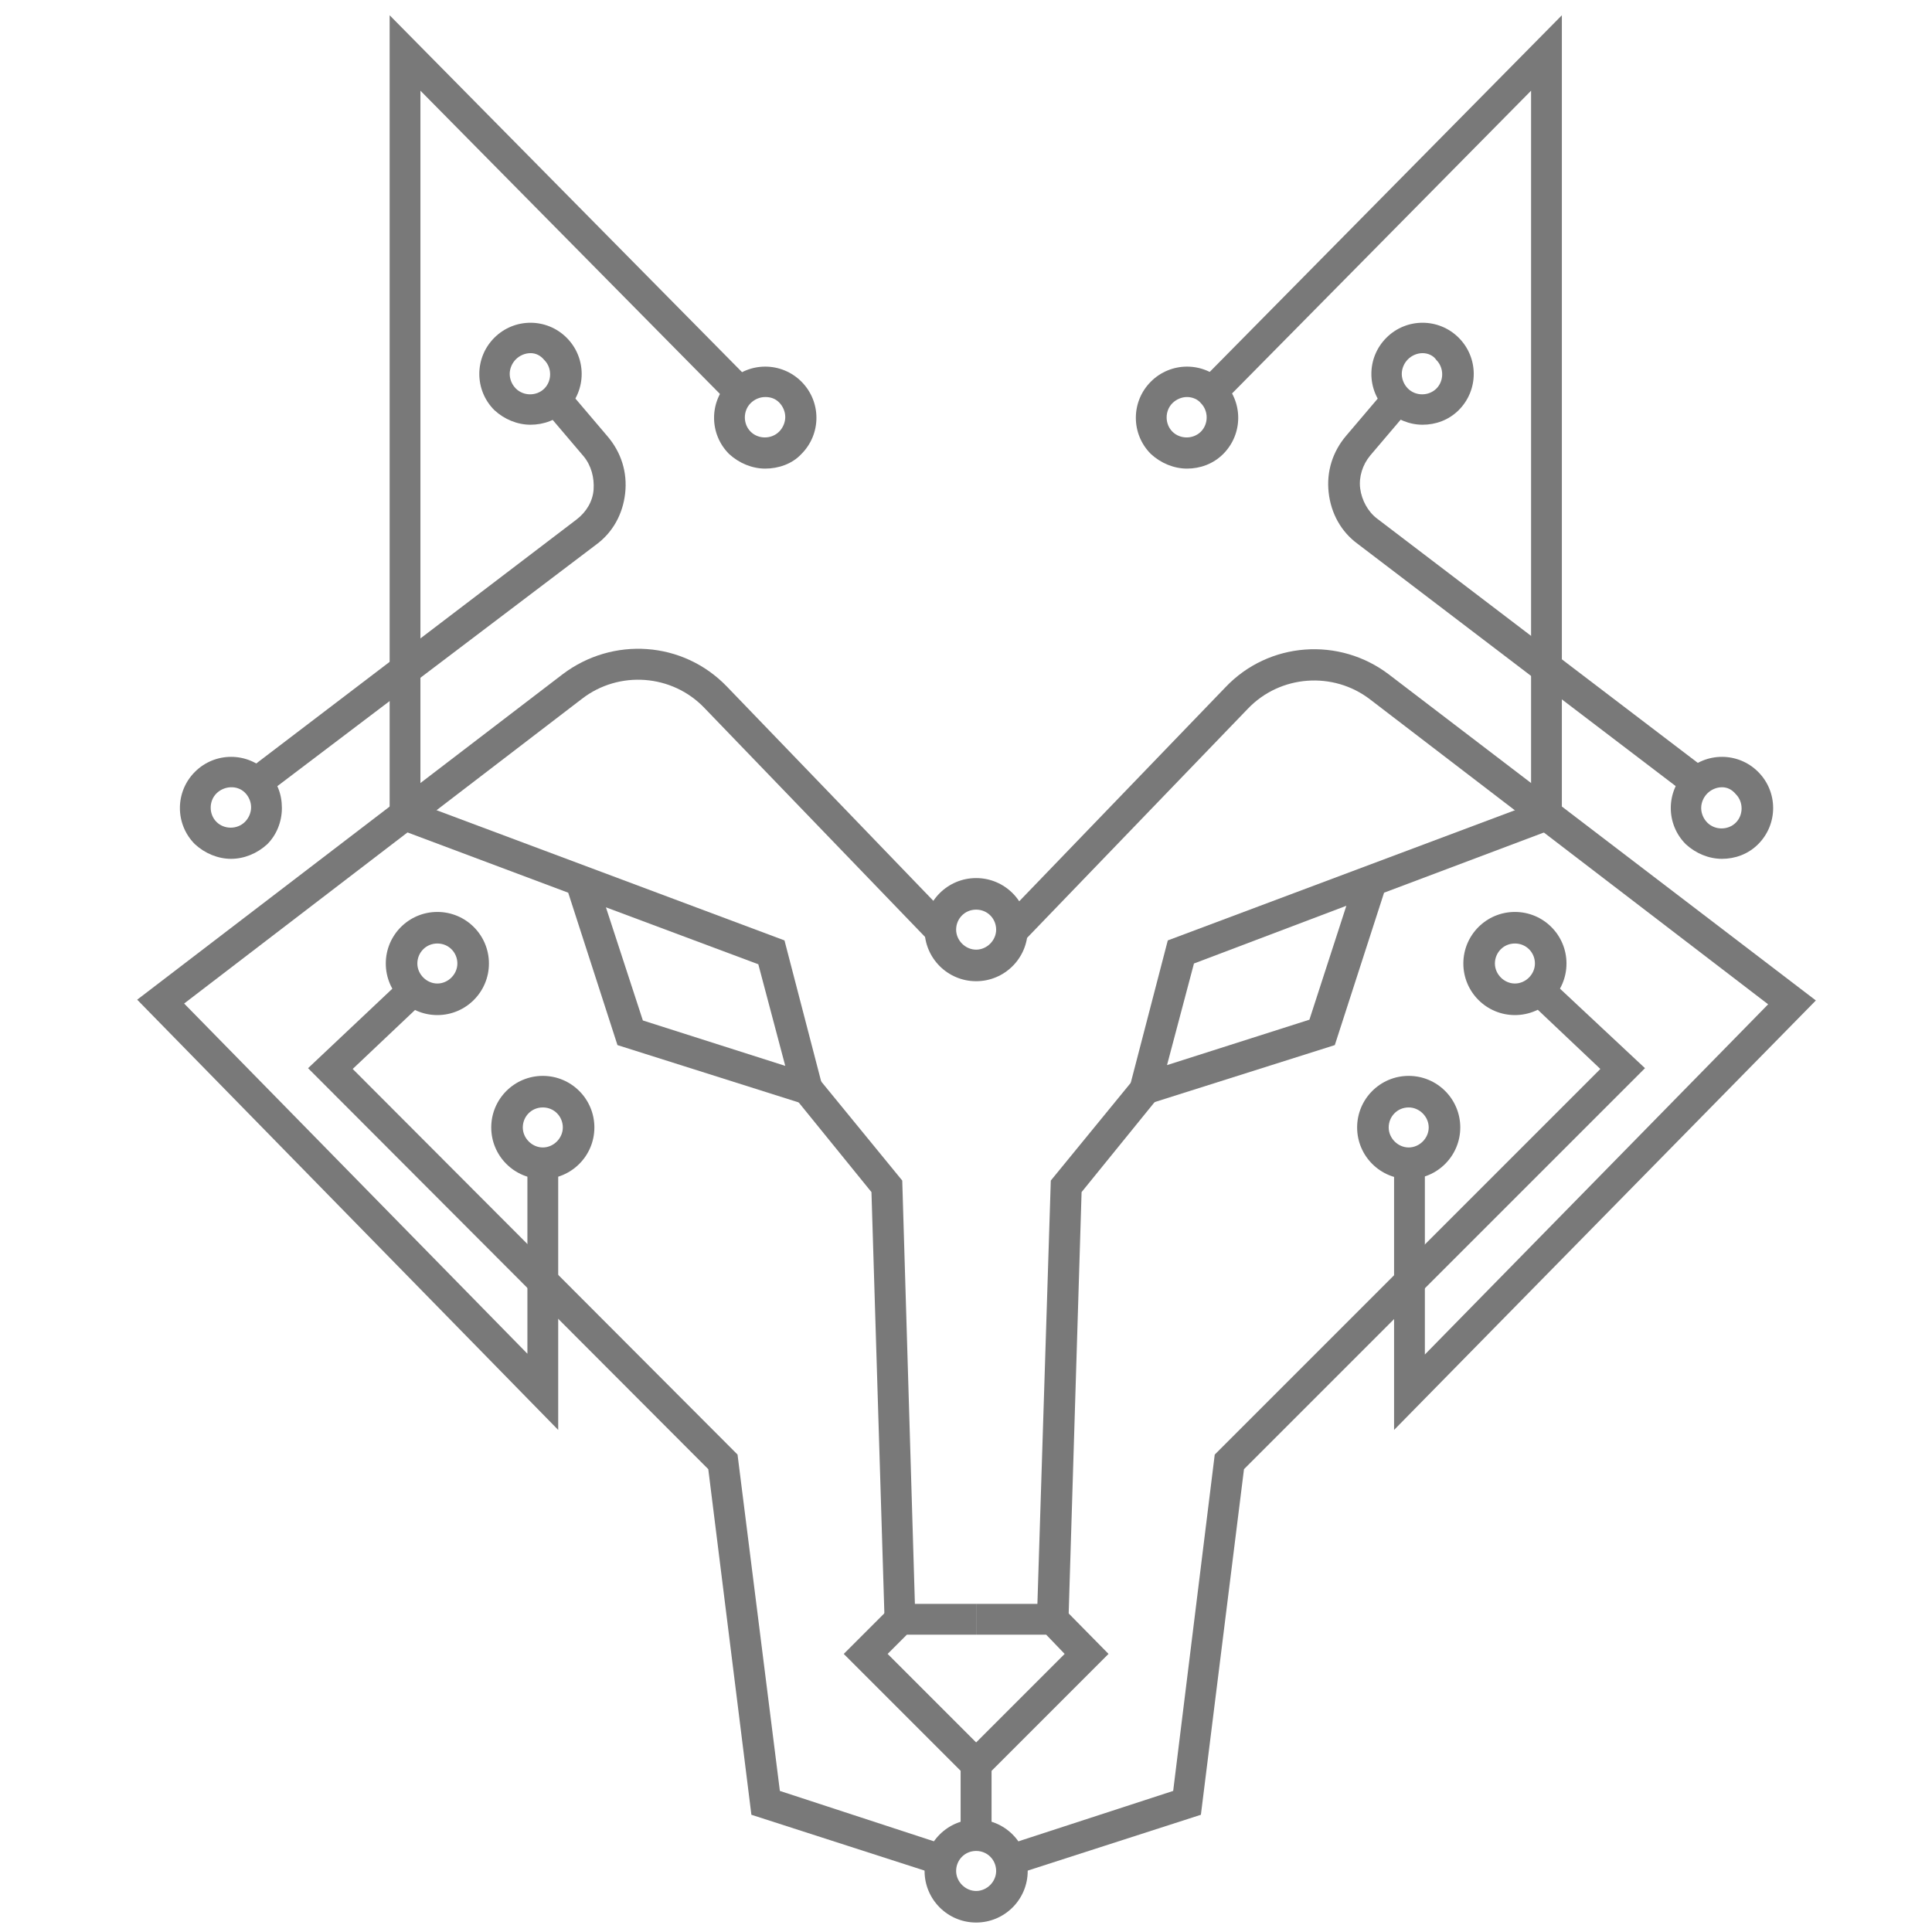
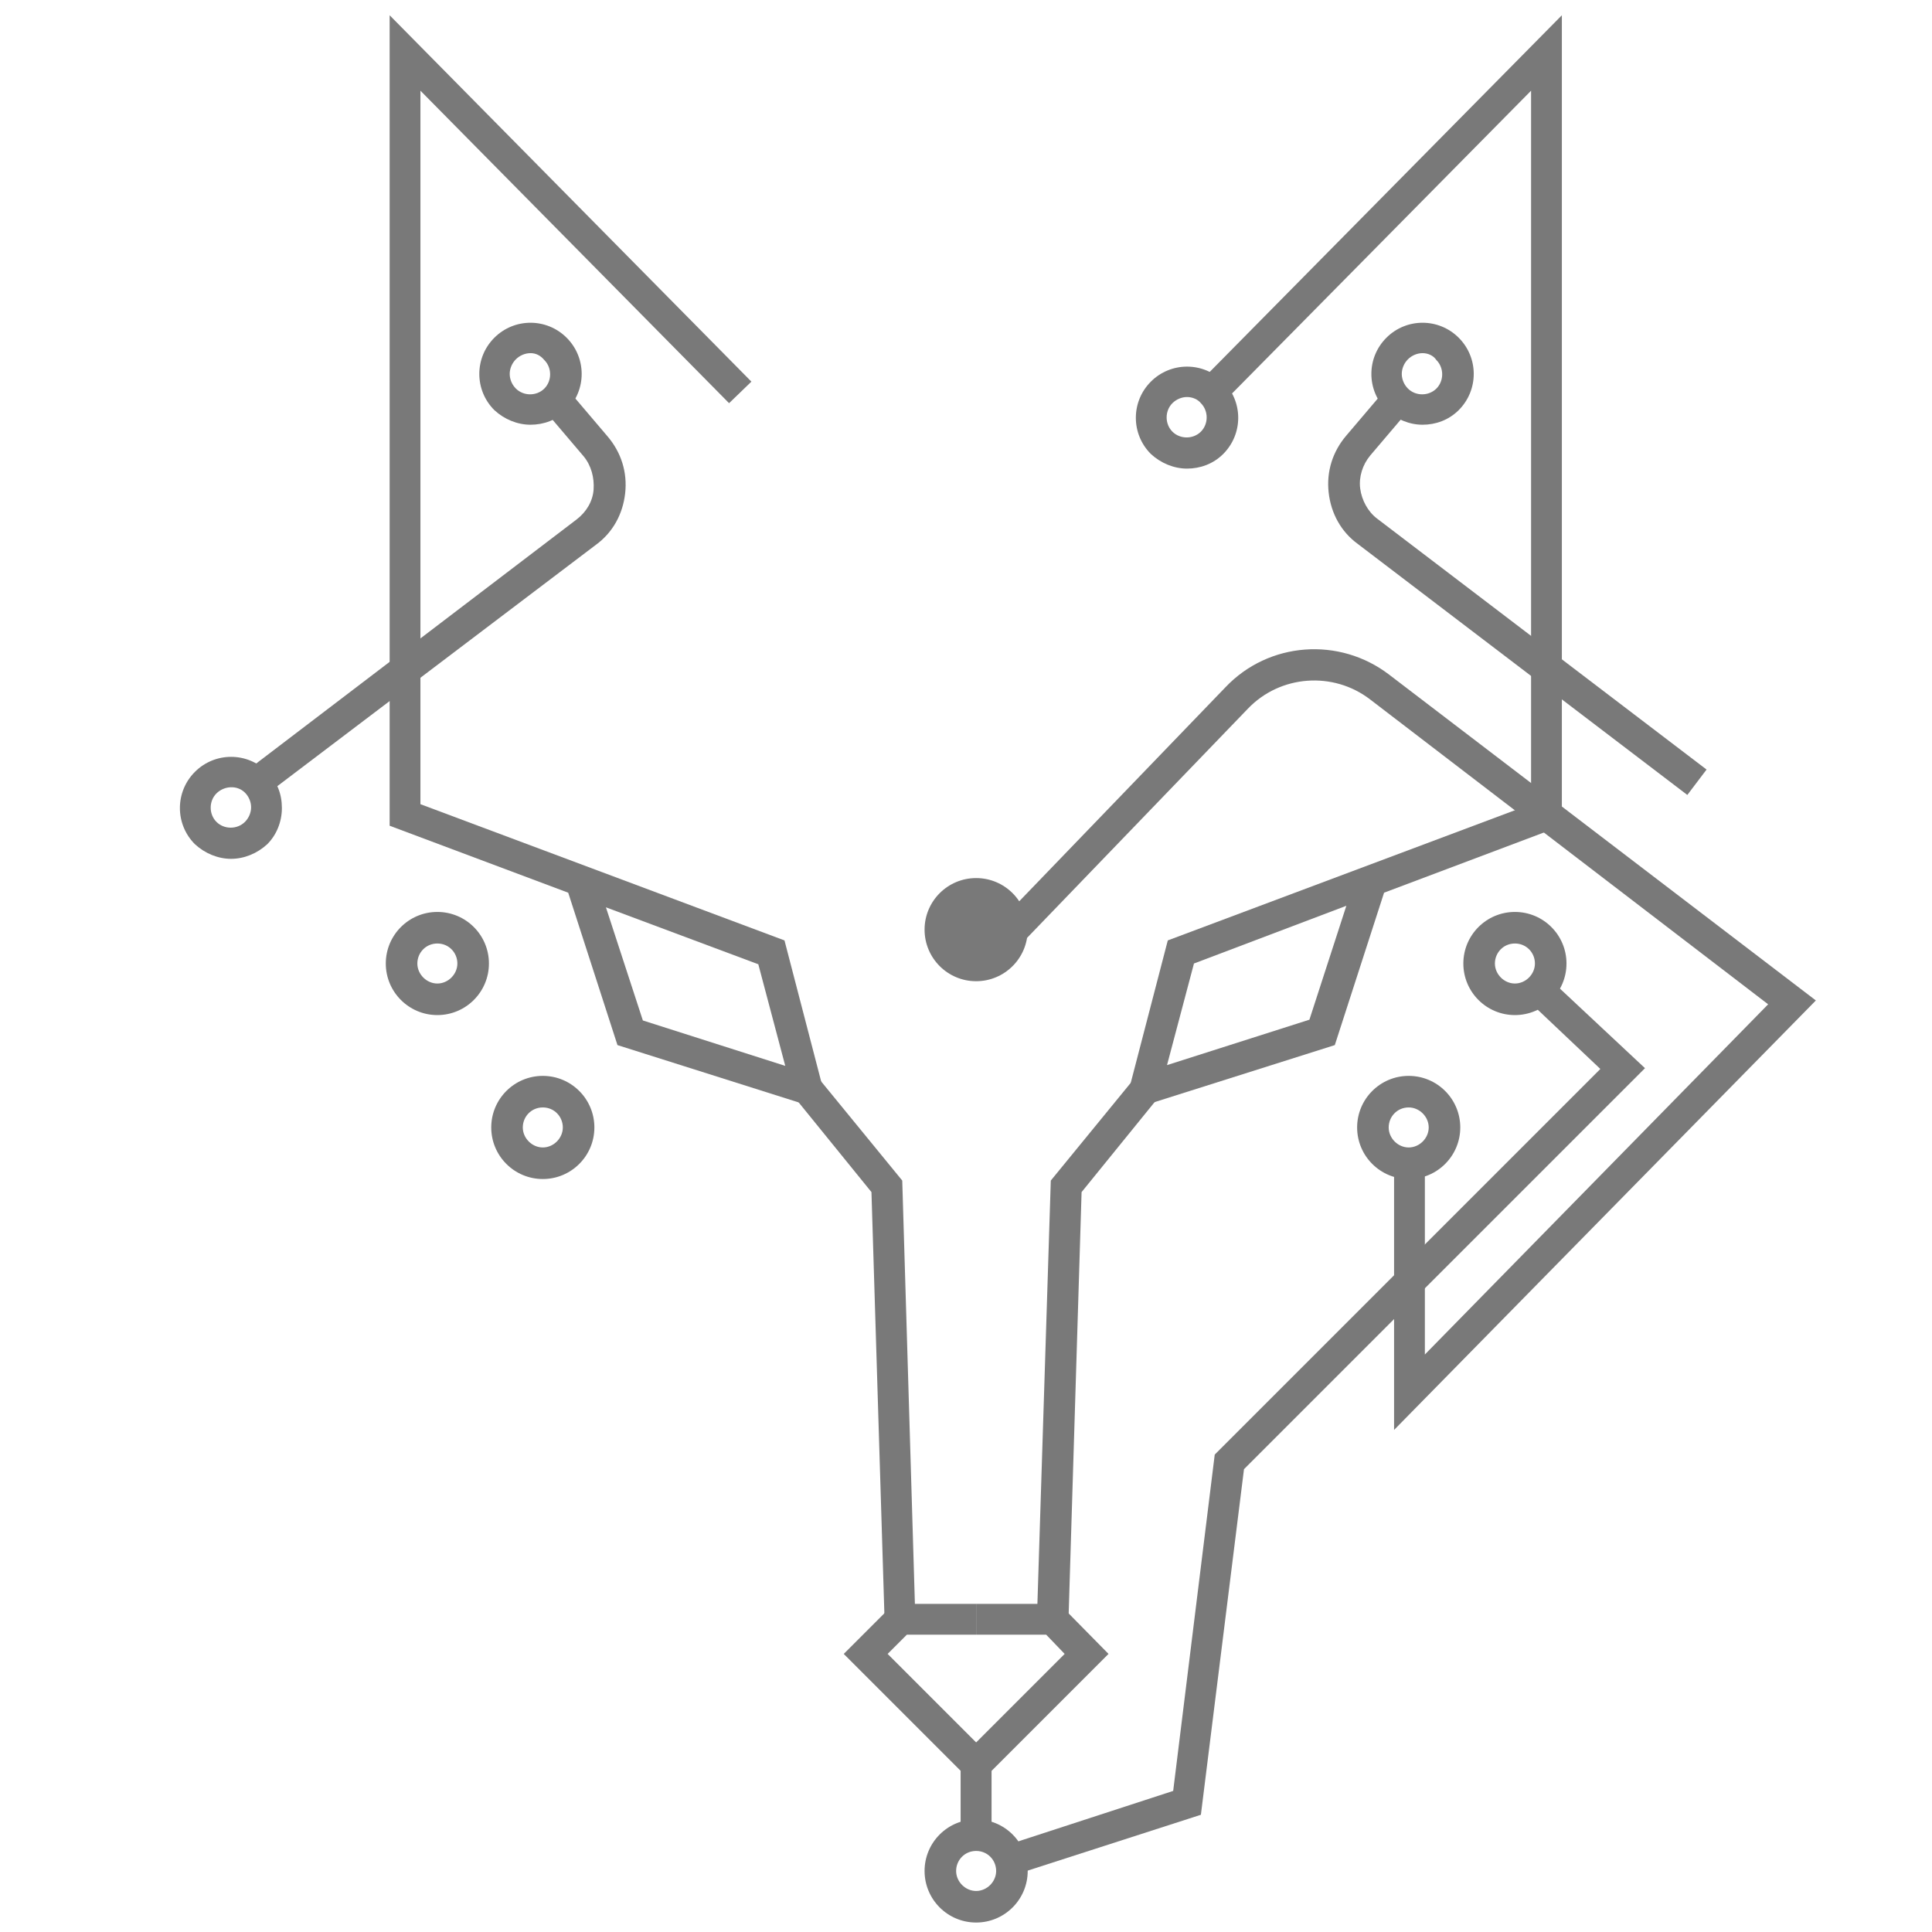
<svg xmlns="http://www.w3.org/2000/svg" xmlns:ns1="http://sodipodi.sourceforge.net/DTD/sodipodi-0.dtd" xmlns:ns2="http://www.inkscape.org/namespaces/inkscape" version="1.1" id="Layer_1" x="0px" y="0px" viewBox="0 0 430 430" xml:space="preserve" ns1:docname="Lupus Technologies" width="430" height="430" ns2:version="1.4 (e7c3feb1, 2024-10-09)">
  <defs id="defs39" />
  <ns1:namedview id="namedview39" pagecolor="#ffffff" bordercolor="#000000" borderopacity="0.25" ns2:showpageshadow="2" ns2:pageopacity="0.0" ns2:pagecheckerboard="0" ns2:deskcolor="#d1d1d1" ns2:zoom="1.3304178" ns2:cx="295.39592" ns2:cy="205.57452" ns2:window-width="1728" ns2:window-height="978" ns2:window-x="0" ns2:window-y="38" ns2:window-maximized="1" ns2:current-layer="g38">
    <ns2:page x="0" y="0" width="430" height="430" id="page39" margin="0" bleed="0" />
  </ns1:namedview>
  <style type="text/css" id="style1">
	.st0{fill:#797979;}
</style>
  <g id="g39">
    <g id="HQ">
      <g id="g38" transform="matrix(1.072,0,0,1.072,-22.605,-9.851)">
        <g id="g37" transform="matrix(1.598,0,0,1.598,-114.705,-39.097)">
          <g id="g22">
            <path class="st0" d="m 266.1,216 v -35.5 h 4 v 25.7 L 314.7,160.7 263,121.1 c -4.8,-3.7 -11.7,-3.2 -15.9,1.2 l -29.1,30.2 -2.9,-2.8 29.1,-30.2 c 5.6,-5.9 14.8,-6.6 21.3,-1.6 l 55.4,42.3 z" id="path18" />
-             <path class="st0" d="m 157.5,216 -54.7,-55.9 55.3,-42.3 c 6.5,-4.9 15.6,-4.3 21.3,1.6 l 29.1,30.2 -2.9,2.8 -29.1,-30.2 c -4.2,-4.4 -11.1,-4.9 -15.9,-1.2 l -51.7,39.6 44.6,45.5 v -25.7 h 4 z" id="path19" />
-             <path class="st0" d="m 211.8,157.7 c -3.7,0 -6.7,-3 -6.7,-6.7 0,-3.7 3,-6.7 6.7,-6.7 3.7,0 6.7,3 6.7,6.7 0,3.7 -3,6.7 -6.7,6.7 z m 0,-9.3 c -1.5,0 -2.6,1.2 -2.6,2.6 0,1.4 1.2,2.6 2.6,2.6 1.4,0 2.6,-1.2 2.6,-2.6 0,-1.4 -1.1,-2.6 -2.6,-2.6 z" id="path20" />
+             <path class="st0" d="m 211.8,157.7 c -3.7,0 -6.7,-3 -6.7,-6.7 0,-3.7 3,-6.7 6.7,-6.7 3.7,0 6.7,3 6.7,6.7 0,3.7 -3,6.7 -6.7,6.7 z m 0,-9.3 z" id="path20" />
            <path class="st0" d="m 268,183.4 c -3.7,0 -6.7,-3 -6.7,-6.7 0,-3.7 3,-6.7 6.7,-6.7 3.7,0 6.7,3 6.7,6.7 0,3.7 -3,6.7 -6.7,6.7 z m 0,-9.3 c -1.5,0 -2.6,1.2 -2.6,2.6 0,1.4 1.2,2.6 2.6,2.6 1.4,0 2.6,-1.2 2.6,-2.6 0,-1.4 -1.2,-2.6 -2.6,-2.6 z" id="path21" />
            <path class="st0" d="m 155.5,183.4 c -3.7,0 -6.7,-3 -6.7,-6.7 0,-3.7 3,-6.7 6.7,-6.7 3.7,0 6.7,3 6.7,6.7 0,3.7 -3,6.7 -6.7,6.7 z m 0,-9.3 c -1.5,0 -2.6,1.2 -2.6,2.6 0,1.4 1.2,2.6 2.6,2.6 1.4,0 2.6,-1.2 2.6,-2.6 0,-1.4 -1.1,-2.6 -2.6,-2.6 z" id="path22" />
          </g>
          <g id="g24">
            <path class="st0" d="m 230.9,174.7 5.8,-22.3 47.2,-17.7 V 42 l -40.1,40.6 -2.9,-2.8 47,-47.6 v 105.3 l -23.1,8.7 -6.4,19.8 z m 9.2,-19.3 -3.5,13.2 18.5,-5.9 4.8,-14.8 z" id="path23" />
            <path class="st0" d="m 239.2,91.1 c -1.7,0 -3.4,-0.7 -4.7,-1.9 -2.6,-2.6 -2.6,-6.8 0,-9.4 2.6,-2.6 6.8,-2.6 9.4,0 v 0 c 2.6,2.6 2.6,6.8 0,9.4 -1.3,1.3 -3,1.9 -4.7,1.9 z m 0,-9.3 c -0.7,0 -1.4,0.3 -1.9,0.8 -1,1 -1,2.7 0,3.7 1,1 2.7,1 3.7,0 1,-1 1,-2.7 0,-3.7 v 0 c -0.4,-0.5 -1.1,-0.8 -1.8,-0.8 z" id="path24" />
          </g>
          <g id="g26">
            <path class="st0" d="m 192.7,174.7 -27.5,-8.7 -6.4,-19.8 -23.2,-8.7 V 32.2 l 47,47.6 -2.9,2.8 L 139.6,42 v 92.7 l 47.3,17.7 z m -24.2,-11.9 18.5,5.9 -3.5,-13.2 -19.8,-7.4 z" id="path25" />
-             <path class="st0" d="m 184.4,91.1 c -1.7,0 -3.4,-0.7 -4.7,-1.9 -2.6,-2.6 -2.6,-6.8 0,-9.4 2.6,-2.6 6.8,-2.6 9.4,0 2.6,2.6 2.6,6.8 0,9.4 -1.2,1.3 -3,1.9 -4.7,1.9 z m 0,-9.3 c -0.7,0 -1.4,0.3 -1.9,0.8 -1,1 -1,2.7 0,3.7 1,1 2.7,1 3.7,0 0.5,-0.5 0.8,-1.2 0.8,-1.9 0,-0.7 -0.3,-1.4 -0.8,-1.9 -0.5,-0.5 -1.1,-0.7 -1.8,-0.7 z" id="path26" />
          </g>
          <g id="g27">
            <polygon class="st0" points="209.8,268.7 209.8,258.6 223.3,245.1 220.9,242.6 211.8,242.6 211.8,238.6 222.6,238.6 229,245.1 213.8,260.3 213.8,268.7 " id="polygon26" />
            <polygon class="st0" points="215.6,270 237.4,262.9 242.8,219.2 292.9,169.1 283.6,160.3 286.3,157.4 298.7,169 246.6,221.1 241,266 216.8,273.8 " id="polygon27" />
            <path class="st0" d="m 281.8,162.1 c -3.7,0 -6.7,-3 -6.7,-6.7 0,-3.7 3,-6.7 6.7,-6.7 3.7,0 6.7,3 6.7,6.7 0,3.7 -3,6.7 -6.7,6.7 z m 0,-9.3 c -1.5,0 -2.6,1.2 -2.6,2.6 0,1.4 1.2,2.6 2.6,2.6 1.4,0 2.6,-1.2 2.6,-2.6 0,-1.4 -1.1,-2.6 -2.6,-2.6 z" id="path27" />
          </g>
          <g id="g29">
            <polygon class="st0" points="209.8,268.7 209.8,260.3 194.6,245.1 201.1,238.6 211.8,238.6 211.8,242.6 202.8,242.6 200.3,245.1 213.8,258.6 213.8,268.7 " id="polygon28" />
-             <polygon class="st0" points="182.6,266 177,221.1 125,169 137.3,157.4 140.1,160.3 130.8,169.1 180.8,219.2 186.3,262.9 208,270 206.8,273.8 " id="polygon29" />
            <path class="st0" d="m 141.8,162.1 c -3.7,0 -6.7,-3 -6.7,-6.7 0,-3.7 3,-6.7 6.7,-6.7 3.7,0 6.7,3 6.7,6.7 0,3.7 -3,6.7 -6.7,6.7 z m 0,-9.3 c -1.5,0 -2.6,1.2 -2.6,2.6 0,1.4 1.2,2.6 2.6,2.6 1.4,0 2.6,-1.2 2.6,-2.6 0,-1.4 -1.1,-2.6 -2.6,-2.6 z" id="path29" />
          </g>
          <path class="st0" d="m 211.8,280 c -3.7,0 -6.7,-3 -6.7,-6.7 0,-3.7 3,-6.7 6.7,-6.7 3.7,0 6.7,3 6.7,6.7 0,3.7 -3,6.7 -6.7,6.7 z m 0,-9.3 c -1.5,0 -2.6,1.2 -2.6,2.6 0,1.4 1.2,2.6 2.6,2.6 1.4,0 2.6,-1.2 2.6,-2.6 0,-1.4 -1.1,-2.6 -2.6,-2.6 z" id="path30" />
          <polygon class="st0" points="203.9,240.5 199.9,240.6 198.2,185.1 188.3,172.9 191.4,170.4 202.2,183.6 " id="polygon30" />
          <polygon class="st0" points="225.5,185.1 223.8,240.6 219.7,240.5 221.5,183.6 232.3,170.4 235.4,172.9 " id="polygon31" />
          <g id="g33">
            <path class="st0" d="m 304.2,133.5 -42.8,-32.6 c -2.2,-1.6 -3.5,-4 -3.8,-6.7 -0.3,-2.7 0.5,-5.3 2.3,-7.4 l 5.1,-6 3.1,2.6 -5.1,6 c -1,1.2 -1.5,2.8 -1.3,4.3 0.2,1.5 1,3 2.2,3.9 l 42.8,32.6 z" id="path31" />
            <path class="st0" d="m 269.8,85.4 c -1.7,0 -3.4,-0.7 -4.7,-1.9 -2.6,-2.6 -2.6,-6.8 0,-9.4 2.6,-2.6 6.8,-2.6 9.4,0 2.6,2.6 2.6,6.8 0,9.4 -1.3,1.3 -3,1.9 -4.7,1.9 z m 0,-9.3 c -0.7,0 -1.4,0.3 -1.9,0.8 -0.5,0.5 -0.8,1.2 -0.8,1.9 0,0.7 0.3,1.4 0.8,1.9 1,1 2.7,1 3.7,0 1,-1 1,-2.7 0,-3.7 -0.4,-0.6 -1.1,-0.9 -1.8,-0.9 z" id="path32" />
-             <path class="st0" d="m 308.7,141.8 c -1.7,0 -3.4,-0.7 -4.7,-1.9 -2.6,-2.6 -2.6,-6.8 0,-9.4 2.6,-2.6 6.8,-2.6 9.4,0 2.6,2.6 2.6,6.8 0,9.4 -1.3,1.3 -3,1.9 -4.7,1.9 z m 0,-9.3 c -0.7,0 -1.4,0.3 -1.9,0.8 -0.5,0.5 -0.8,1.2 -0.8,1.9 0,0.7 0.3,1.4 0.8,1.9 1,1 2.7,1 3.7,0 1,-1 1,-2.7 0,-3.7 -0.5,-0.6 -1.1,-0.9 -1.8,-0.9 z" id="path33" />
          </g>
          <g id="g36">
            <path class="st0" d="m 119.5,133.5 -2.4,-3.2 42.8,-32.6 c 1.3,-1 2.1,-2.4 2.2,-3.9 0.1,-1.5 -0.3,-3.1 -1.3,-4.3 l -5.1,-6 3.1,-2.6 5.1,6 c 1.8,2.1 2.6,4.7 2.3,7.4 -0.3,2.7 -1.6,5.1 -3.8,6.7 z" id="path34" />
            <path class="st0" d="m 153.9,85.4 c -1.7,0 -3.4,-0.7 -4.7,-1.9 -2.6,-2.6 -2.6,-6.8 0,-9.4 2.6,-2.6 6.8,-2.6 9.4,0 2.6,2.6 2.6,6.8 0,9.4 -1.3,1.3 -3,1.9 -4.7,1.9 z m 0,-9.3 c -0.7,0 -1.4,0.3 -1.9,0.8 -0.5,0.5 -0.8,1.2 -0.8,1.9 0,0.7 0.3,1.4 0.8,1.9 1,1 2.7,1 3.7,0 1,-1 1,-2.7 0,-3.7 -0.5,-0.6 -1.1,-0.9 -1.8,-0.9 z" id="path35" />
            <path class="st0" d="m 115,141.8 c -1.7,0 -3.4,-0.7 -4.7,-1.9 -2.6,-2.6 -2.6,-6.8 0,-9.4 v 0 c 2.6,-2.6 6.8,-2.6 9.4,0 1.3,1.3 1.9,2.9 1.9,4.7 0,1.8 -0.7,3.5 -1.9,4.7 -1.3,1.2 -3,1.9 -4.7,1.9 z m -1.9,-8.5 c -1,1 -1,2.7 0,3.7 1,1 2.7,1 3.7,0 0.5,-0.5 0.8,-1.2 0.8,-1.9 0,-0.7 -0.3,-1.4 -0.8,-1.9 -1,-1 -2.7,-0.9 -3.7,0.1 z" id="path36" />
          </g>
        </g>
      </g>
    </g>
  </g>
</svg>